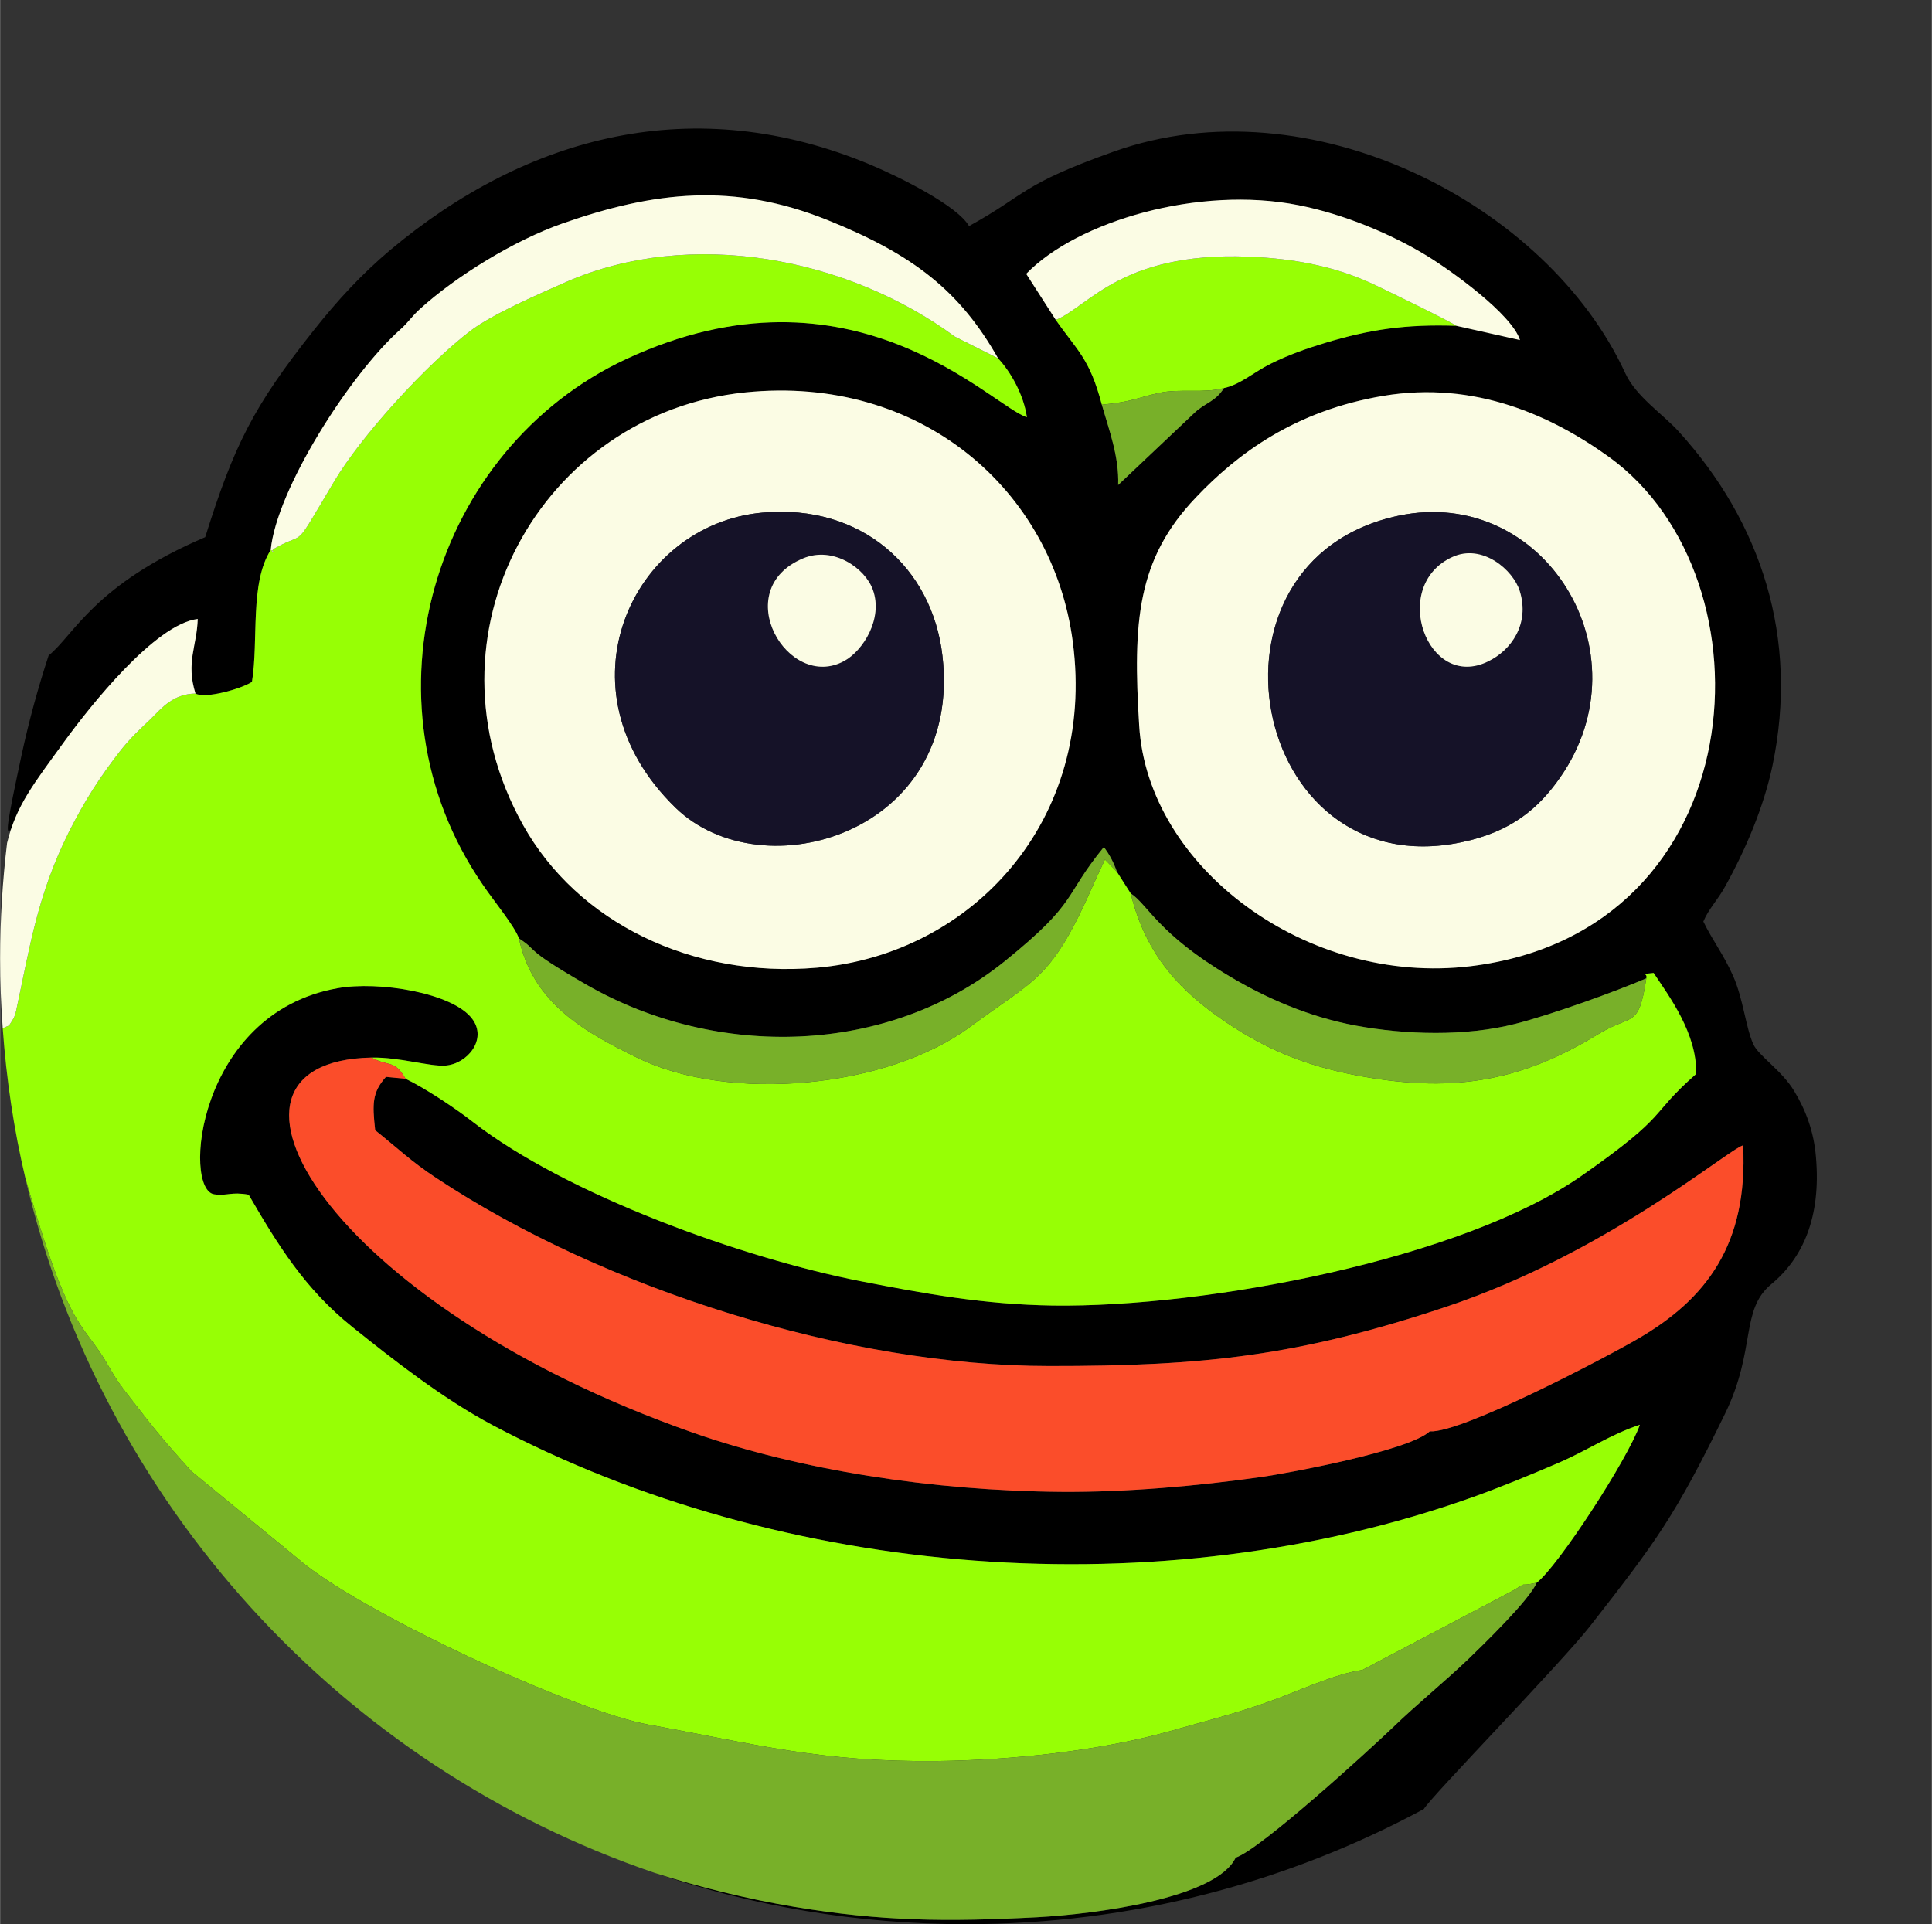
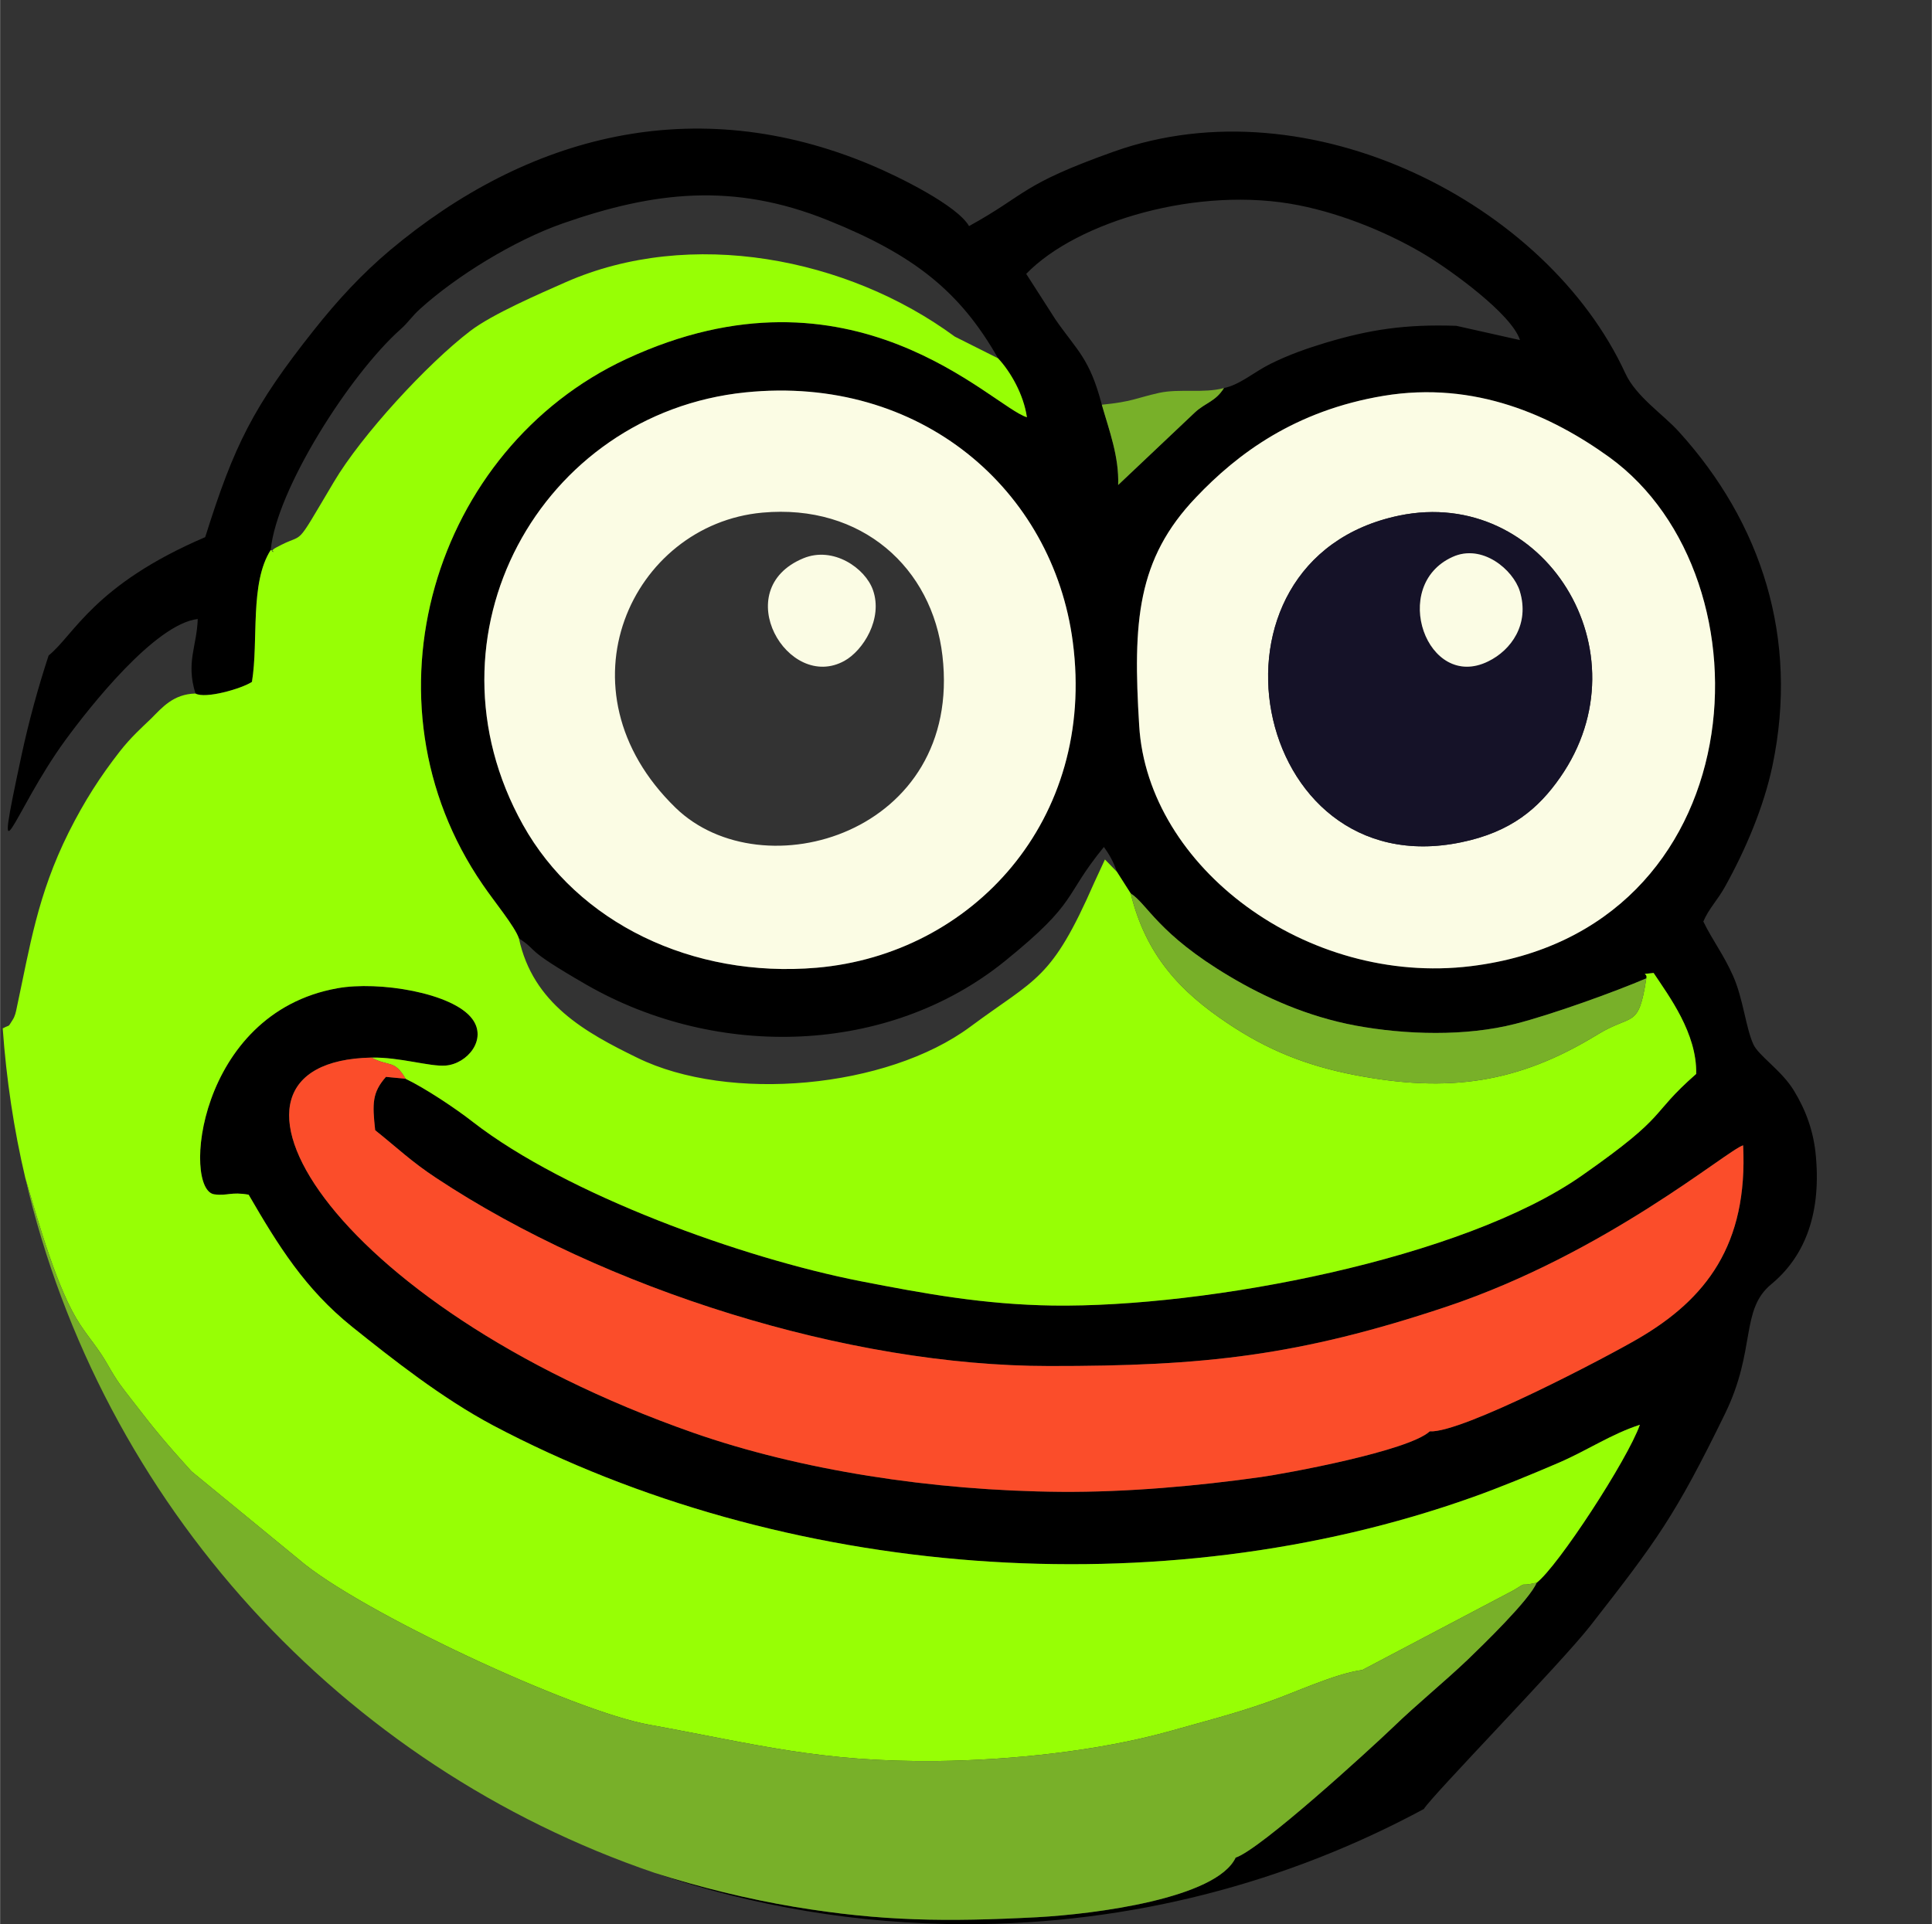
<svg xmlns="http://www.w3.org/2000/svg" xml:space="preserve" width="512px" height="510px" version="1.1" style="shape-rendering:geometricPrecision; text-rendering:geometricPrecision; image-rendering:optimizeQuality; fill-rule:evenodd; clip-rule:evenodd" viewBox="0 0 111.15 110.73">
  <rect x="0" y="0" width="111.15" height="110.73" fill="#333333" stroke="none" />
  <defs>
    <style type="text/css">
   
    .fil6 {fill:none}
    .fil0 {fill:black}
    .fil4 {fill:#151228}
    .fil5 {fill:#78B029}
    .fil1 {fill:#97FF05}
    .fil3 {fill:#FB4D2A}
    .fil2 {fill:#FBFCE4}
   
  </style>
  </defs>
  <g id="Layer_x0020_1">
    <g id="_2410260801680">
      <path class="fil0" d="M79.59 22.78c5.28,-0.88 9.7,1.15 13,3.53 9.65,6.99 8.41,27.29 -7.97,29.29 -9.43,1.15 -18.59,-5.68 -19.08,-13.84 -0.37,-5.98 -0.13,-9.58 3.27,-13.14 2.39,-2.52 5.7,-4.99 10.78,-5.84zm-36.71 -0.2c10.09,-1.03 17.7,5.63 18.84,14.36 1.35,10.26 -5.79,17.98 -14.74,18.75 -7.15,0.61 -13.75,-2.58 -16.9,-8.23 -6.07,-10.89 1.01,-23.67 12.8,-24.88zm-13.03 31.42c1.22,0.79 0.11,0.49 3.89,2.67 7.52,4.32 17.37,4.06 24.07,-1.36 4.29,-3.47 3.32,-3.66 5.7,-6.57 0.32,0.45 0.53,0.81 0.75,1.43l0.79 1.24c0.97,0.62 1.57,2.33 5.7,4.78 2.01,1.2 4.46,2.31 7.25,2.83 2.87,0.53 6.33,0.63 9.18,-0.1 2.13,-0.54 5.79,-1.87 7.54,-2.62 0.1,-0.35 -0.46,-0.2 0.42,-0.31 0.88,1.33 2.5,3.47 2.45,5.81 -2.81,2.47 -1.44,2.25 -6.55,5.83 -6.87,4.83 -21.63,7.62 -30.46,7.5 -3.99,-0.06 -7.36,-0.68 -11.06,-1.4 -6.84,-1.34 -16.92,-4.98 -22.31,-9.16 -0.98,-0.77 -2.77,-1.96 -3.88,-2.49l-1.13 -0.11c-0.79,0.9 -0.79,1.52 -0.62,3.07 1.28,1.02 2.07,1.8 3.53,2.76 9.67,6.4 23.69,10.81 35.24,10.81 8.93,0.01 14.37,-0.58 22.86,-3.41 9.23,-3.09 16.18,-9.03 17.08,-9.29 0.28,5.72 -2.13,8.85 -6.05,11.13 -1.76,1.03 -10.13,5.44 -11.98,5.33 -1.24,1.14 -8.29,2.43 -9.72,2.63 -3.62,0.51 -7.71,0.88 -11.5,0.85 -7.44,-0.06 -15.04,-1.26 -21.16,-3.4 -21.09,-7.4 -29.28,-21.36 -18.52,-21.59 1.64,-0.03 3.36,0.53 4.27,0.46 1.26,-0.1 2.41,-1.51 1.54,-2.68 -1.11,-1.51 -5.4,-2.2 -7.76,-1.77 -8.1,1.44 -8.93,11.63 -7.08,11.86 0.75,0.1 0.95,-0.16 1.97,0.02 1.7,2.93 3.24,5.42 5.95,7.6 2.31,1.85 5.18,4.12 8.12,5.68 16.7,8.83 38.38,10.53 56.35,4.13 1.55,-0.55 3.39,-1.31 4.95,-1.98 1.69,-0.73 3,-1.64 4.68,-2.19 -0.72,2.03 -4.73,8.17 -5.94,9.09 -0.41,0.99 -3.12,3.61 -3.97,4.43 -1.42,1.35 -2.88,2.52 -4.34,3.93 -1.33,1.27 -7.57,6.98 -9.01,7.46 -1.11,2.35 -8.1,3.25 -11.43,3.43 -5.2,0.27 -8.91,0.24 -13.97,-0.6 -2.73,-0.46 -5.41,-1.12 -8.02,-1.95 5.62,1.91 11.64,2.95 17.91,2.95 9.53,0 18.5,-2.4 26.34,-6.63 0.41,-0.71 7.92,-8.42 9.56,-10.52 3.85,-4.93 4.89,-6.33 7.77,-12.23 1.8,-3.7 0.86,-5.96 2.66,-7.45 1.83,-1.51 2.87,-3.88 2.57,-7.31 -0.12,-1.48 -0.59,-2.71 -1.25,-3.8 -0.71,-1.19 -2.06,-2.03 -2.36,-2.71 -0.43,-0.96 -0.58,-2.61 -1.15,-3.9 -0.55,-1.25 -1.18,-2.04 -1.72,-3.15 0.31,-0.74 0.82,-1.23 1.25,-2.01 1.18,-2.12 2.23,-4.59 2.73,-6.97 1.53,-7.32 -0.64,-13.98 -5.39,-19.21 -0.89,-0.99 -2.46,-2.01 -3.08,-3.36 -4.5,-9.78 -18.17,-16.76 -29.42,-12.76 -5.42,1.93 -4.98,2.44 -8.34,4.29 -0.67,-1.17 -3.96,-2.81 -5.65,-3.52 -10.12,-4.25 -19.76,-1.73 -27.68,4.92 -1.62,1.37 -2.99,2.85 -4.37,4.59 -3.49,4.4 -4.59,6.62 -6.25,11.91 -6.42,2.75 -7.55,5.64 -9.01,6.81 -0.61,1.86 -1.13,3.76 -1.55,5.7 -1.72,8.04 -0.56,3.4 2.5,-0.81 1.41,-1.93 5.17,-6.7 7.63,-6.99 -0.05,1.58 -0.69,2.49 -0.13,4.29 0.56,0.32 2.64,-0.27 3.25,-0.67 0.39,-2.38 -0.14,-5.68 1.08,-7.59 0.32,-3.45 4.54,-10.1 7.48,-12.71 0.43,-0.38 0.64,-0.74 1.12,-1.17 2.05,-1.86 5.39,-3.93 8.19,-4.91 5.29,-1.85 9.84,-2.37 15.26,-0.19 4.92,1.98 7.6,4.07 9.8,7.95 0.72,0.77 1.47,2.08 1.66,3.39 -2.02,-0.61 -10.02,-9.41 -23.05,-3.35 -11.09,5.16 -15.53,19.69 -8.26,30.25 0.65,0.96 1.84,2.39 2.08,3.09zm53.94 -35.25c-2.92,-0.1 -4.98,0.21 -7.54,0.98 -1.12,0.34 -2.11,0.69 -3.16,1.21 -0.94,0.47 -1.77,1.21 -2.67,1.39 -0.5,0.79 -1.05,0.83 -1.67,1.4l-4.42 4.18c0.06,-1.63 -0.52,-3.15 -0.94,-4.62 -0.7,-2.67 -1.41,-3.1 -2.65,-4.88l-1.7 -2.65c2.93,-3.03 9.94,-5.09 15.67,-3.95 2.64,0.52 5.37,1.68 7.4,2.92 1.34,0.82 4.86,3.33 5.34,4.84l-3.66 -0.82z" />
      <path class="fil1" d="M15.57 31.65c-1.22,1.91 -0.69,5.21 -1.08,7.59 -0.61,0.4 -2.69,0.99 -3.25,0.67 -1.28,0.03 -1.92,0.81 -2.56,1.45 -0.55,0.53 -1.15,1.06 -1.8,1.89 -1.12,1.44 -2.02,2.83 -2.93,4.64 -1.81,3.63 -2.24,6.61 -2.99,10.09 -0.05,0.25 -0.1,0.5 -0.24,0.71 -0.31,0.48 -0.1,0.24 -0.57,0.49 0.21,2.94 0.64,5.82 1.3,8.61 0.77,2.62 1.86,6.47 3.14,8.41 0.57,0.87 1.07,1.4 1.58,2.3 0.6,1.05 0.78,1.25 1.5,2.18 1.2,1.56 1.88,2.38 3.34,3.99l6.18 5.07c3.41,2.95 15.76,8.72 20.15,9.51 6.17,1.12 9.84,2.16 16.58,2.09 4.29,-0.05 9.27,-0.58 13.28,-1.69 2.09,-0.59 3.76,-1.01 5.67,-1.68 1.67,-0.58 3.9,-1.65 5.51,-1.87l8.69 -4.58c0.96,-0.57 0.14,-0.17 1.34,-0.44 1.21,-0.92 5.22,-7.06 5.94,-9.09 -1.68,0.55 -2.99,1.46 -4.68,2.19 -1.56,0.67 -3.4,1.43 -4.95,1.98 -17.97,6.4 -39.65,4.7 -56.35,-4.13 -2.94,-1.56 -5.81,-3.83 -8.12,-5.68 -2.71,-2.18 -4.25,-4.67 -5.95,-7.6 -1.02,-0.18 -1.22,0.08 -1.97,-0.02 -1.85,-0.23 -1.02,-10.42 7.08,-11.86 2.36,-0.43 6.65,0.26 7.76,1.77 0.87,1.17 -0.28,2.58 -1.54,2.68 -0.91,0.07 -2.63,-0.49 -4.27,-0.46 1.04,0.55 1.32,0.1 1.97,1.22 1.11,0.53 2.9,1.72 3.88,2.49 5.39,4.18 15.47,7.82 22.31,9.16 3.7,0.72 7.07,1.34 11.06,1.4 8.83,0.12 23.59,-2.67 30.46,-7.5 5.11,-3.58 3.74,-3.36 6.55,-5.83 0.05,-2.34 -1.57,-4.48 -2.45,-5.81 -0.88,0.11 -0.32,-0.04 -0.42,0.31 -0.45,2.94 -0.79,2 -2.8,3.23 -4.58,2.81 -8.58,3.37 -13.95,2.34 -2.85,-0.55 -5.09,-1.47 -7.35,-2.99 -2.68,-1.79 -4.69,-3.88 -5.57,-7.47l-0.79 -1.24 -0.69 -0.71 -0.62 1.34c-2.47,5.64 -3.32,5.46 -7.12,8.28 -4.81,3.57 -13.9,4.38 -19.17,1.79 -2.99,-1.46 -6,-3.11 -6.81,-6.87 -0.24,-0.7 -1.43,-2.13 -2.08,-3.09 -7.27,-10.56 -2.83,-25.09 8.26,-30.25 13.03,-6.06 21.03,2.74 23.05,3.35 -0.19,-1.31 -0.94,-2.62 -1.66,-3.39l-2.49 -1.25c-6.18,-4.55 -15.21,-6.29 -22.39,-3.13 -1.49,0.66 -4.21,1.83 -5.48,2.8 -2.48,1.89 -6.27,6.01 -7.86,8.7 -2.42,4.07 -1.53,2.78 -3.32,3.77 -0.54,0.29 0.12,0.32 -0.31,0.14z" />
      <path class="fil2" d="M43.86 29.5c5.72,-0.52 9.78,3.18 10.36,8.24 1.18,10.21 -10.35,13.61 -15.36,8.74 -6.99,-6.8 -2.5,-16.3 5,-16.98zm36.64 0.17c8.31,-1.72 14.3,7.85 9.26,15.07 -1.24,1.78 -2.82,3.14 -5.69,3.73 -12.19,2.54 -15.74,-16.27 -3.57,-18.8zm-0.91 -6.89c-5.08,0.85 -8.39,3.32 -10.78,5.84 -3.4,3.56 -3.64,7.16 -3.27,13.14 0.49,8.16 9.65,14.99 19.08,13.84 16.38,-2 17.62,-22.3 7.97,-29.29 -3.3,-2.38 -7.72,-4.41 -13,-3.53zm-36.71 -0.2c-11.79,1.21 -18.87,13.99 -12.8,24.88 3.15,5.65 9.75,8.84 16.9,8.23 8.95,-0.77 16.09,-8.49 14.74,-18.75 -1.14,-8.73 -8.75,-15.39 -18.84,-14.36z" />
      <path class="fil3" d="M82.26 82.37c1.85,0.11 10.22,-4.3 11.98,-5.33 3.92,-2.28 6.33,-5.41 6.05,-11.13 -0.9,0.26 -7.85,6.2 -17.08,9.29 -8.49,2.83 -13.93,3.42 -22.86,3.41 -11.55,0 -25.57,-4.41 -35.24,-10.81 -1.46,-0.96 -2.25,-1.74 -3.53,-2.76 -0.17,-1.55 -0.17,-2.17 0.62,-3.07l1.13 0.11c-0.65,-1.12 -0.93,-0.67 -1.97,-1.22 -10.76,0.23 -2.57,14.19 18.52,21.59 6.12,2.14 13.72,3.34 21.16,3.4 3.79,0.03 7.88,-0.34 11.5,-0.85 1.43,-0.2 8.48,-1.49 9.72,-2.63z" />
-       <path class="fil4" d="M46.21 32.13c1.73,-0.72 3.57,0.57 4.01,1.82 0.59,1.66 -0.57,3.49 -1.64,4.08 -3.25,1.8 -6.7,-4.1 -2.37,-5.9zm-2.35 -2.63c-7.5,0.68 -11.99,10.18 -5,16.98 5.01,4.87 16.54,1.47 15.36,-8.74 -0.58,-5.06 -4.64,-8.76 -10.36,-8.24z" />
      <path class="fil4" d="M83.57 32.05c1.71,-0.78 3.49,0.74 3.87,1.97 0.58,1.9 -0.5,3.4 -1.82,4.04 -3.51,1.73 -5.7,-4.36 -2.05,-6.01zm-3.07 -2.38c-12.17,2.53 -8.62,21.34 3.57,18.8 2.87,-0.59 4.45,-1.95 5.69,-3.73 5.04,-7.22 -0.95,-16.79 -9.26,-15.07z" />
-       <path class="fil1" d="M60.74 18.41c1.24,1.78 1.95,2.21 2.65,4.88 1.75,-0.17 1.99,-0.39 3.29,-0.68 1.19,-0.26 2.56,0.04 3.74,-0.28 0.9,-0.18 1.73,-0.92 2.67,-1.39 1.05,-0.52 2.04,-0.87 3.16,-1.21 2.56,-0.77 4.62,-1.08 7.54,-0.98 -0.32,-0.24 -4.48,-2.27 -5.03,-2.51 -1.93,-0.86 -3.96,-1.28 -6.22,-1.43 -7.93,-0.53 -9.87,2.84 -11.8,3.6z" />
-       <path class="fil2" d="M60.74 18.41c1.93,-0.76 3.87,-4.13 11.8,-3.6 2.26,0.15 4.29,0.57 6.22,1.43 0.55,0.24 4.71,2.27 5.03,2.51l3.66 0.82c-0.48,-1.51 -4,-4.02 -5.34,-4.84 -2.03,-1.24 -4.76,-2.4 -7.4,-2.92 -5.73,-1.14 -12.74,0.92 -15.67,3.95l1.7 2.65zm-60.59 40.77c0.47,-0.25 0.26,-0.01 0.57,-0.49 0.14,-0.21 0.19,-0.46 0.24,-0.71 0.75,-3.48 1.18,-6.46 2.99,-10.09 0.91,-1.81 1.81,-3.2 2.93,-4.64 0.65,-0.83 1.25,-1.36 1.8,-1.89 0.64,-0.64 1.28,-1.42 2.56,-1.45 -0.56,-1.8 0.08,-2.71 0.13,-4.29 -2.46,0.29 -6.22,5.06 -7.63,6.99 -1.83,2.52 -2.81,3.73 -3.34,5.9 -0.26,2.18 -0.4,4.39 -0.4,6.64 0,1.36 0.05,2.7 0.15,4.03zm15.42 -27.53c0.43,0.18 -0.23,0.15 0.31,-0.14 1.79,-0.99 0.9,0.3 3.32,-3.77 1.59,-2.69 5.38,-6.81 7.86,-8.7 1.27,-0.97 3.99,-2.14 5.48,-2.8 7.18,-3.16 16.21,-1.42 22.39,3.13l2.49 1.25c-2.2,-3.88 -4.88,-5.97 -9.8,-7.95 -5.42,-2.18 -9.97,-1.66 -15.26,0.19 -2.8,0.98 -6.14,3.05 -8.19,4.91 -0.48,0.43 -0.69,0.79 -1.12,1.17 -2.94,2.61 -7.16,9.26 -7.48,12.71z" />
-       <path class="fil5" d="M29.85 54c0.81,3.76 3.82,5.41 6.81,6.87 5.27,2.59 14.36,1.78 19.17,-1.79 3.8,-2.82 4.65,-2.64 7.12,-8.28l0.62 -1.34 0.69 0.71c-0.22,-0.62 -0.43,-0.98 -0.75,-1.43 -2.38,2.91 -1.41,3.1 -5.7,6.57 -6.7,5.42 -16.55,5.68 -24.07,1.36 -3.78,-2.18 -2.67,-1.88 -3.89,-2.67z" />
      <path class="fil5" d="M71.09 106.9c1.44,-0.48 7.68,-6.19 9.01,-7.46 1.46,-1.41 2.92,-2.58 4.34,-3.93 0.85,-0.82 3.56,-3.44 3.97,-4.43 -1.2,0.27 -0.38,-0.13 -1.34,0.44l-8.69 4.58c-1.61,0.22 -3.84,1.29 -5.51,1.87 -1.91,0.67 -3.58,1.09 -5.67,1.68 -4.01,1.11 -8.99,1.64 -13.28,1.69 -6.74,0.07 -10.41,-0.97 -16.58,-2.09 -4.39,-0.79 -16.74,-6.56 -20.15,-9.51l-6.18 -5.07c-1.46,-1.61 -2.14,-2.43 -3.34,-3.99 -0.72,-0.93 -0.9,-1.13 -1.5,-2.18 -0.51,-0.9 -1.01,-1.43 -1.58,-2.3 -1.28,-1.94 -2.37,-5.79 -3.14,-8.41 4.36,18.76 18.21,33.86 36.22,39.99 2.61,0.83 5.29,1.49 8.02,1.95 5.06,0.84 8.77,0.87 13.97,0.6 3.33,-0.18 10.32,-1.08 11.43,-3.43z" />
      <path class="fil5" d="M94.72 56.3c-1.75,0.75 -5.41,2.08 -7.54,2.62 -2.85,0.73 -6.31,0.63 -9.18,0.1 -2.79,-0.52 -5.24,-1.63 -7.25,-2.83 -4.13,-2.45 -4.73,-4.16 -5.7,-4.78 0.88,3.59 2.89,5.68 5.57,7.47 2.26,1.52 4.5,2.44 7.35,2.99 5.37,1.03 9.37,0.47 13.95,-2.34 2.01,-1.23 2.35,-0.29 2.8,-3.23z" />
      <path class="fil2" d="M83.57 32.05c-3.65,1.65 -1.46,7.74 2.05,6.01 1.32,-0.64 2.4,-2.14 1.82,-4.04 -0.38,-1.23 -2.16,-2.75 -3.87,-1.97zm-37.36 0.08c-4.33,1.8 -0.88,7.7 2.37,5.9 1.07,-0.59 2.23,-2.42 1.64,-4.08 -0.44,-1.25 -2.28,-2.54 -4.01,-1.82z" />
      <path class="fil5" d="M63.39 23.29c0.42,1.47 1,2.99 0.94,4.62l4.42 -4.18c0.62,-0.57 1.17,-0.61 1.67,-1.4 -1.18,0.32 -2.55,0.02 -3.74,0.28 -1.3,0.29 -1.54,0.51 -3.29,0.68z" />
    </g>
-     <path class="fil6" d="M2.79 37.72c1.46,-1.17 2.59,-4.06 9.01,-6.81 1.66,-5.29 2.76,-7.51 6.25,-11.91 1.38,-1.74 2.75,-3.22 4.37,-4.59 7.92,-6.65 17.56,-9.17 27.68,-4.92 1.69,0.71 4.98,2.35 5.65,3.52 3.36,-1.85 2.92,-2.36 8.34,-4.29 11.25,-4 24.92,2.98 29.42,12.76 0.62,1.35 2.19,2.37 3.08,3.36 4.75,5.23 6.92,11.89 5.39,19.21 -0.5,2.38 -1.55,4.85 -2.73,6.97 -0.43,0.78 -0.94,1.27 -1.25,2.01 0.54,1.11 1.17,1.9 1.72,3.15 0.57,1.29 0.72,2.94 1.15,3.9 0.3,0.68 1.65,1.52 2.36,2.71 0.66,1.09 1.13,2.32 1.25,3.8 0.3,3.43 -0.74,5.8 -2.57,7.31 -1.8,1.49 -0.86,3.75 -2.66,7.45 -2.88,5.9 -3.92,7.3 -7.77,12.23 -1.64,2.1 -9.15,9.81 -9.56,10.52 17.4,-9.39 29.23,-27.79 29.23,-48.95 0,-17.64 -8.22,-33.36 -21.03,-43.54 -6.22,-4.85 -13.52,-8.41 -21.58,-10.22 -12.08,-2.72 -25.81,-1.43 -37.24,3.76 -13.4,6.51 -23.78,18.25 -28.51,32.57z" />
  </g>
</svg>